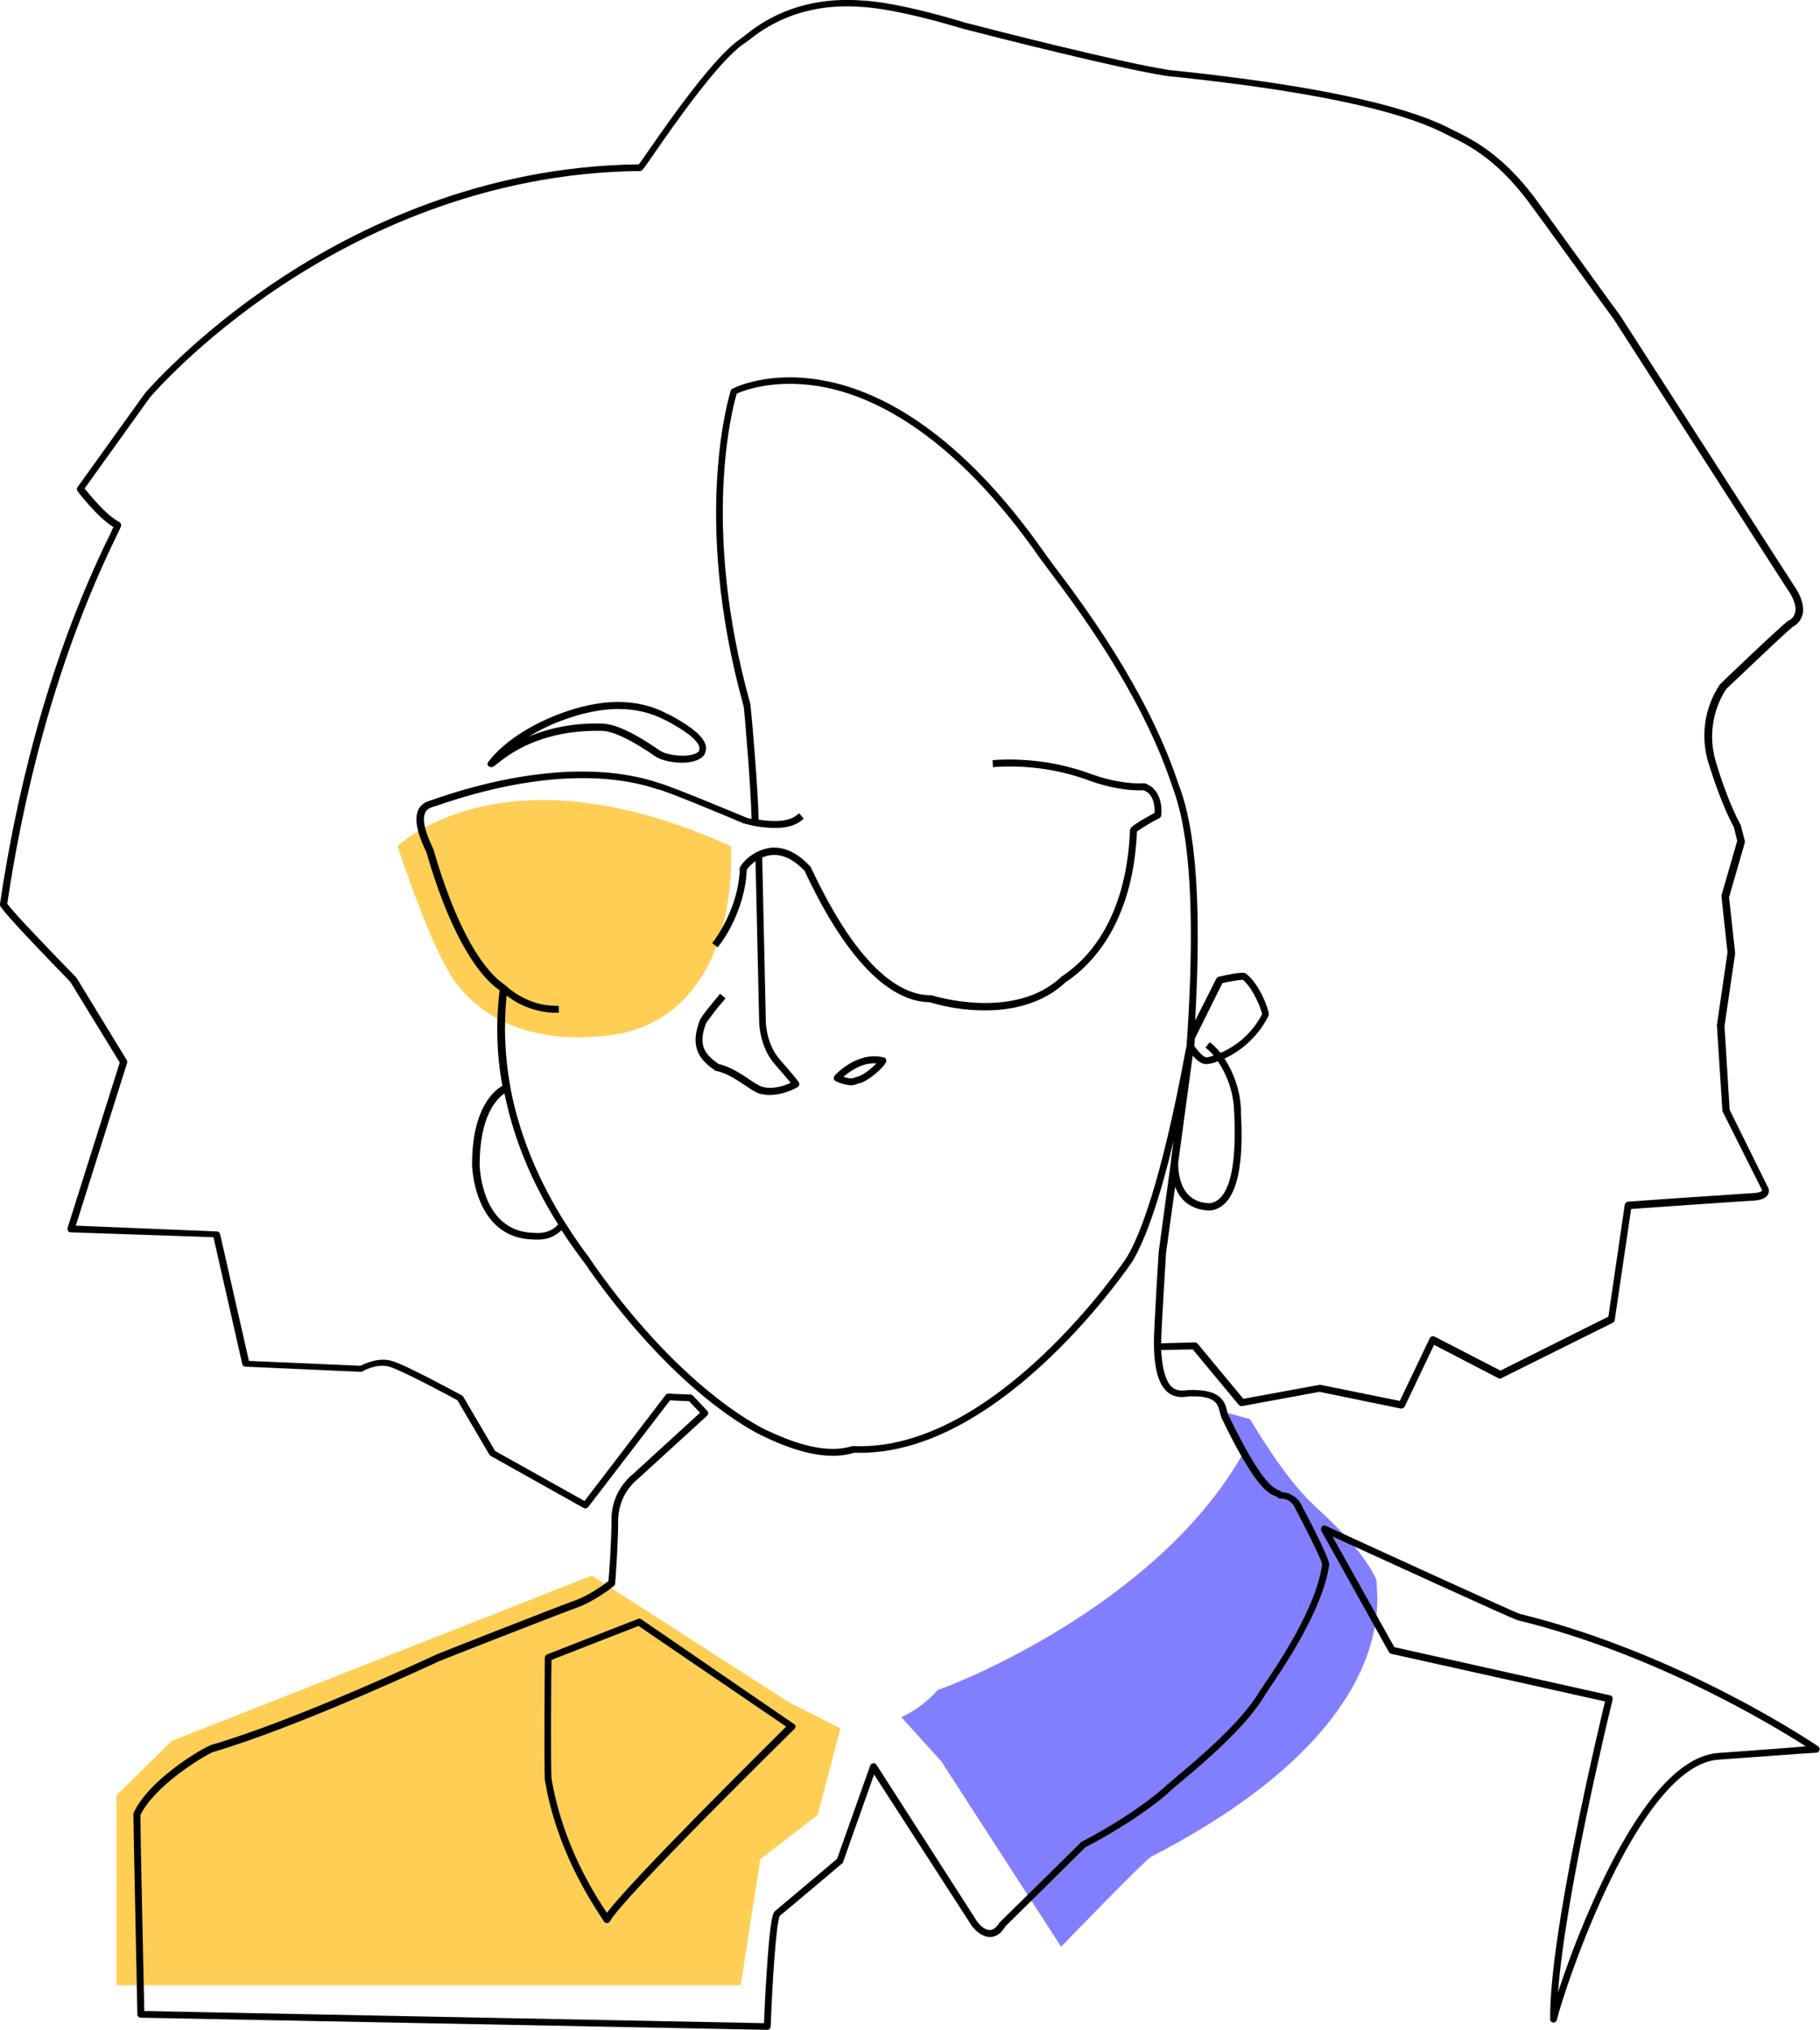
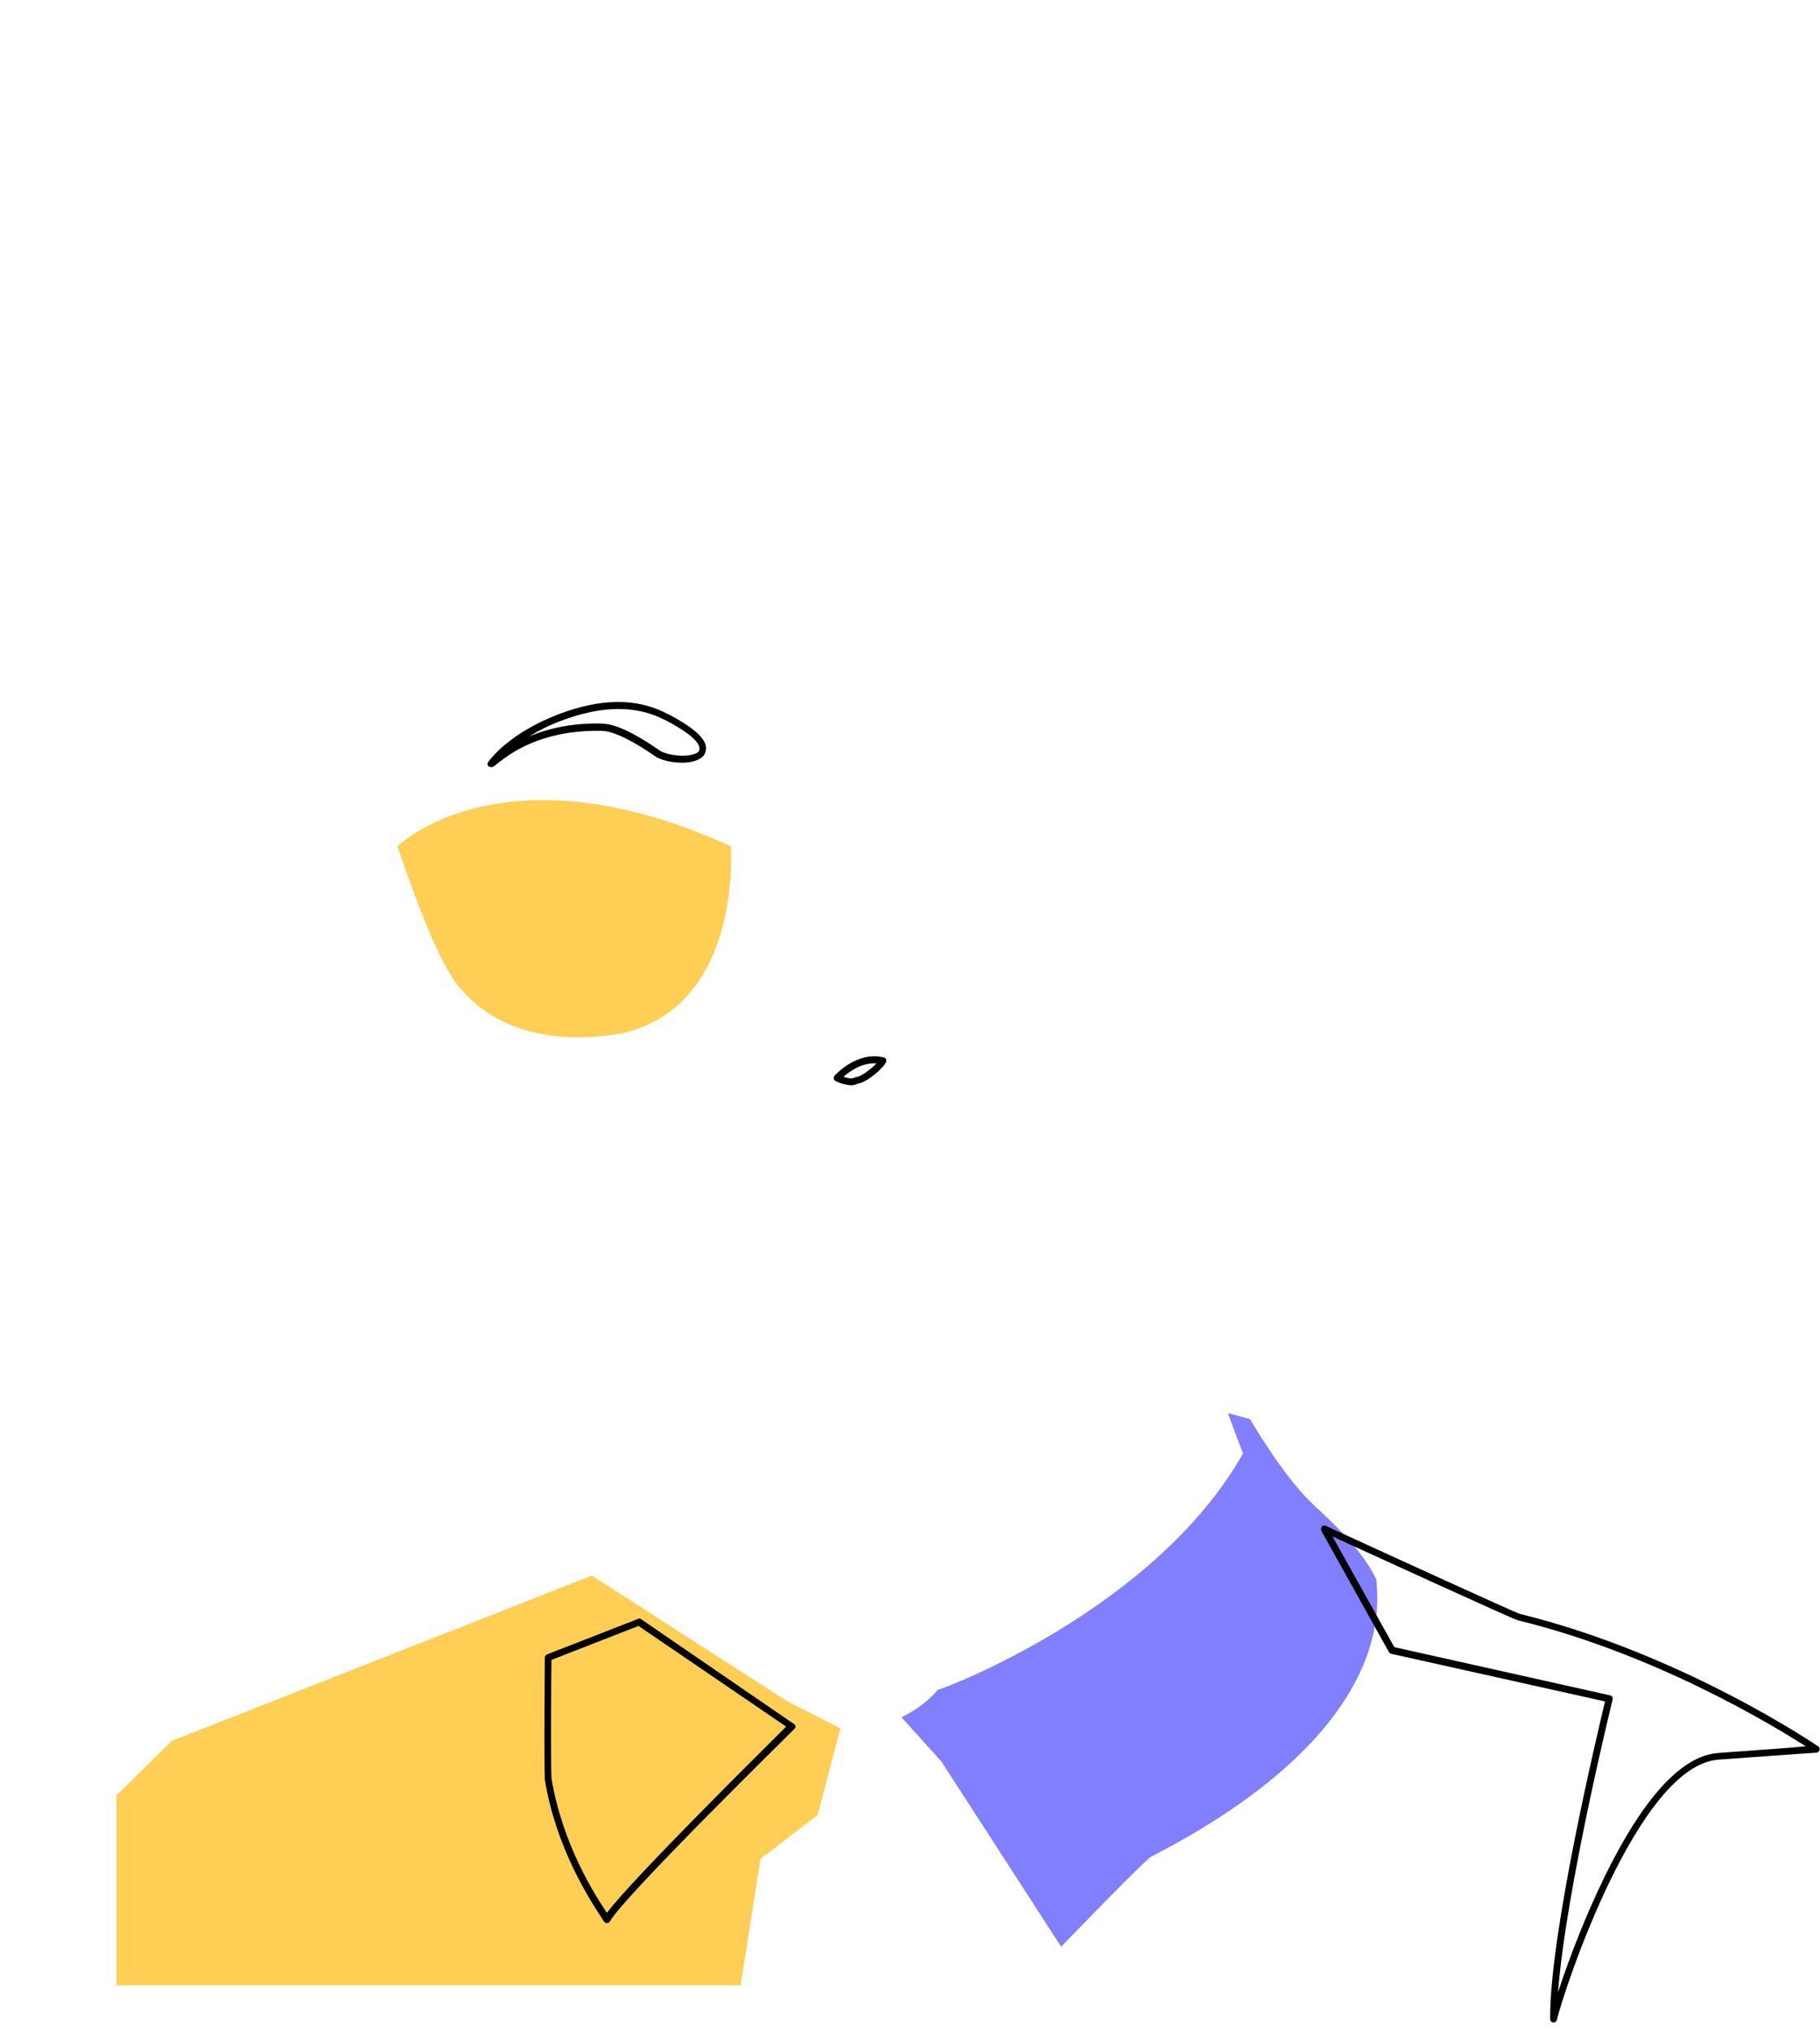
<svg xmlns="http://www.w3.org/2000/svg" version="1.1" id="Calque_1" x="0px" y="0px" viewBox="0 0 600.3 669.4" style="enable-background:new 0 0 600.3 669.4;" xml:space="preserve">
  <style type="text/css">
	.st0{fill:#FFCE54;}
	.st1{fill:#827FFF;}
	.st2{fill:none;}
</style>
  <title>portrait3</title>
  <g id="Calque_2_3_">
    <g id="Calque_2-2_1_">
      <polygon class="st0" points="38.4,592.1 56.7,574.1 195.2,519.6 259.9,561.2 277.2,570 269.7,598.5 250.8,613.1 244.3,654.7     38.4,654.7   " />
    </g>
  </g>
  <g id="Calque_2_2_">
    <g id="Calque_2-2">
      <path class="st0" d="M131.1,279.1c0,0,34.7-34.3,110,0c0,2.3,3.3,52.7-36,61.7c-3,0.3-37.3,8-55.7-18    C146.4,317.8,141.4,309.5,131.1,279.1z" />
    </g>
  </g>
  <g id="Calque_2_4_">
    <g id="Calque_2-2_2_">
      <path class="st1" d="M297.3,566.3c4.6-2.1,8.7-5.2,12-9c2.7-0.7,71.7-26.7,100.7-78c-1-2.3-5-13.3-5-13.3l7.3,2c0,0,11,19,20.7,28    c1,1.3,15.7,13.3,21,25c-0.3,4,10.3,47.7-74.3,91.3c-2,1-29.7,29.7-29.7,29.7l-39.5-61.1L297.3,566.3z" />
    </g>
  </g>
  <g id="Calque_2_1_">
    <g id="Calque_5">
      <path class="st2" d="M278.2,355.1c2.2,0.8,3.1,0.5,3.6,0.3c0.2-0.1,0.4-0.2,0.6-0.2c1.9-0.2,5.1-2.9,6.7-4.5    C284.3,350.3,280.2,353.3,278.2,355.1z" />
      <path class="st2" d="M427.4,497.6c-0.8-2-2.8-3.3-4.9-3.2c-0.3,0-0.7-0.2-0.9-0.4c-0.2-0.2-0.5-0.3-0.7-0.4    c-2.3-0.9-6.5-2.6-17.8-25.8c-0.3-0.6-0.5-1.3-0.6-2c-0.7-2.6-1.4-5.3-9.9-5.1c-0.3,0-0.6,0-0.9,0.1c-1.6,0.1-4.3,0.4-6.6-1.7    c-2.9-2.6-4.3-8-4.3-16.5c0-4,1.5-28.7,1.6-29.7l4-29.5l0.1-1.1l0.8-5.9c-5.5,23.1-10.3,34.3-13.6,39.8    c-0.4,0.6-42.4,63.1-89.7,63.1c-0.7,0-1.4,0-2.1,0c-2.2,0.7-4.5,1-6.9,1c-4.8,0-12-1.2-22.3-6.1c-1-0.4-27.1-11.6-57.9-54.9    l-0.1-0.1c-0.3-0.5-1-1.5-2-2.9c-1.8-2.4-4.4-6-7.3-10.4c-2.1,2.1-5,3.2-8,3.1c-0.7,0-1.5-0.1-2.2-0.1h-0.5    c-18.3-1.5-18.8-24.4-18.8-24.6c0-18.7,7.3-24.5,10-26c-1.9-10.4-2.2-21-0.9-31.5c-8.9-6.2-17.5-22.4-24.2-45.7    c0-0.1-0.1-0.3-0.3-0.6c-1.1-2.5-4.2-9-2.4-13.1c0.6-1.5,1.9-2.6,3.4-3h0.1c0.1,0,0.7-0.2,1.4-0.5c28.8-10,55.2-12,74.5-5.5    c3.6,0.8,27.1,10.6,28.8,11.4c0.2,0.1,0.8,0.2,1.8,0.5c-0.2-9.7-2.3-33.9-2.6-37.1c-17.5-62.9-4.4-103.7-4.3-104.1    c0.1-0.3,0.3-0.5,0.6-0.7c0.5-0.3,12.3-6.3,31.1-2.5c17.2,3.5,43.7,16.2,72.3,57.3c0.6,0.9,1.7,2.4,3.1,4.2    c8.9,11.8,29.7,39.4,40,69.6c0.1,0.4,0.3,0.7,0.4,1.2c2.7,7.3,8.8,23.8,5.7,78.6l7-13.9c0.2-0.3,0.4-0.5,0.8-0.6    c7.9-1.8,8.5-1.3,9-1c4.7,3.7,7.4,11.8,7.5,13.3c0,0.3,0,0.6-0.2,0.8c-3.1,6.1-8.2,11-14.4,13.9c3.2,4.9,5.1,10.6,5.4,16.5    c0,0.3,0,0.8,0,1.5c0.4,7.6,1.4,30.6-10,32.1h-0.1c-3,0-9-0.9-11.6-7.8l-3,21.8c0,0.2-1.6,25.6-1.6,29.5c0,0.1,0,0.2,0,0.3l11-0.2    c0.4,0,0.7,0.1,0.9,0.4l15.2,18.2l25.1-4.6c0.1,0,0.3,0,0.4,0l26.1,5.3l9.9-20.7c0.3-0.6,1-0.8,1.5-0.5c0,0,0,0,0,0l21.7,11.2    l35.7-17.7l5.3-37c0.1-0.5,0.5-1,1.1-1c0.4,0,36.1-2.5,40.5-2.8c3.3-0.1,3.7-0.9,3.7-0.9s-0.1-0.3-0.1-0.3l-0.1-0.2l-12.8-25.5    c-0.1-0.1-0.1-0.3-0.1-0.4l-1.8-28c0-0.1,0-0.2,0-0.2l3.5-23.8l-2-18.4c0-0.1,0-0.3,0-0.4l5.2-18l-1.1-4.5    c-0.6-1.1-4.1-7.4-8.3-20.9c-2.8-8.8-1.5-18.5,3.7-26.2l0.1-0.1c0.8-0.7,18.6-17.8,22.3-20.8l0.2-0.1c1.1-0.5,1.9-1.5,2.2-2.7    c0.7-3.3-2.5-7.6-2.5-7.6l-57.3-89.1c-0.2-0.3-24.8-34.3-28.5-39.2c-10.4-13.7-19.4-18.1-25.4-21.1c-0.8-0.4-1.5-0.8-2.2-1.1    c-15.1-7.6-44.8-13.9-88-18.5c-2.3-0.2-3.3-0.4-3.7-0.4c-16-2.5-56.8-12.9-66.8-15.5c-20.7-6.2-29.5-6.9-32.8-7.2h-0.4    C263.4,0.8,251.5,10,247,13.5c-0.6,0.5-1.1,0.9-1.5,1.1c-8.2,5.4-22.7,26.2-29.6,36.2c-3,4.3-3.6,5.2-4,5.5    c-0.2,0.2-0.5,0.2-0.7,0.3C159.8,57,118.6,77.3,93,94.2c-27.7,18.3-43.3,36.7-43.5,36.9l-21.6,30.1c1.7,2.1,7.2,8.9,11.4,11    c0.5,0.3,0.8,0.8,0.6,1.4c-0.1,0.4-0.5,1.1-1.3,2.9C16.9,220.6,6.9,266.9,2.3,298.1c1.5,2.3,14.5,15.9,22.7,24.2    c0.1,0.1,0.1,0.1,0.2,0.2l16.6,27.2c0.2,0.3,0.2,0.6,0.1,1L25,404.2l46.5,1.6c0.5,0,1,0.4,1.1,0.9l9.5,41.8l36.8,1.6    c1.2-0.7,5.8-2.9,10.3-1.6c4.7,1.4,22.5,11,23.2,11.4c0.2,0.1,0.3,0.3,0.4,0.4l10.5,17.9l29.5,16.5l26.7-34.9    c0.2-0.3,0.6-0.5,1-0.5l7.3,0.3c0.3,0,0.6,0.2,0.8,0.4l4.7,5c0.4,0.5,0.4,1.2-0.1,1.6c0,0,0,0,0,0l-23,21l-0.1,0.1    c-3.9,3.3-6.1,8.1-6.2,13.1c0,9-1,21-1,21.1c0,0.3-0.2,0.6-0.4,0.8c-0.3,0.2-6.6,5.2-12.3,7.2c-5.6,2-44.9,17.5-45.3,17.7    s-46.3,21.7-74.7,30c-4.1,1.9-19.3,11.3-23.9,20.8c0,5.6,1.1,56.4,1.3,64.6l204.4,4c0.1-2.7,0.4-9.9,0.9-17.1    c1.2-18.9,2.2-19.6,2.9-20c1.5-1.2,18.1-15.2,20.3-17.1l10.9-30.7c0.1-0.4,0.5-0.7,1-0.8c0.4,0,0.9,0.2,1.1,0.5l33.3,51.7    c0.5,0.8,2.4,2.8,4.1,2.8h0.1c1.1,0,2.2-0.9,3.2-2.5c0-0.1,0.1-0.1,0.2-0.2c2.6-2.6,26.4-26.1,26.7-26.3c0.1-0.1,0.2-0.2,0.3-0.2    c0.1-0.1,15.3-7.7,26.7-17.5c0.5-0.6,1.8-1.7,4.4-3.8c7-5.8,21.5-18,27.5-28.3c0.2-0.4,0.6-1,1.2-1.8c4.3-6.3,17.5-25.5,19.6-39.9    c-0.7-2.4-5.6-12.1-8.8-18.2C427.5,497.9,427.4,497.8,427.4,497.6z M161.2,251.1c8-10.4,22.9-15.5,23-15.6    c14-5.4,26.1-5.4,36.2-0.1l0.3,0.1c12.8,6.8,13.1,10.5,11.7,13.3c-0.1,0.1-0.1,0.2-0.2,0.3c-3.3,3.7-12.9,2.4-16,0.2    c-12.1-8.4-16.4-8.4-18.2-8.4h-0.7c-19.3,0-29.2,7.8-32.9,10.7c-0.5,0.4-1,0.8-1.5,1.1c-0.2,0.1-0.4,0.2-0.6,0.2    c-0.3,0-0.6-0.1-0.9-0.4C160.9,252.2,160.9,251.6,161.2,251.1z M262,570.1c-0.6,0.5-56.6,55.6-60.8,63.4c-0.2,0.4-0.6,0.6-1,0.6    h-0.1c-0.4,0-0.8-0.3-1-0.7c-0.1-0.2-0.6-0.9-1.1-1.7c-3.6-5.5-14.6-22.3-18.3-44.9c0,0,0-0.1,0-0.1c-0.3-7.3,0-38.7,0-40.1    c0-0.5,0.3-0.9,0.7-1.1l30-11.7c0.4-0.1,0.7-0.1,1.1,0.1l50.3,34.3c0.5,0.4,0.7,1.1,0.3,1.6C262.1,570,262.1,570.1,262,570.1    L262,570.1z" />
      <path class="st2" d="M197.3,238.6c0.2,0,0.4,0,0.6,0c2.2,0,6.9,0,19.6,8.9c2.6,1.8,10.6,2.6,12.9,0.3c0.5-1.1,1.2-3.8-10.8-10.2    l-0.3-0.1c-9.4-5-20.9-5-34.3,0.2c-3.7,1.4-7.3,3.2-10.8,5.3c7.3-3,15.1-4.4,22.9-4.3L197.3,238.6z" />
      <path class="st2" d="M182,547.4c-0.1,5-0.3,32.4,0,39.1c3.6,22,14.4,38.5,18,43.9l0.3,0.4c8.2-11.1,51.7-54.1,59.2-61.4    l-48.7-33.2L182,547.4z" />
      <path class="st2" d="M186.9,404c3,4.7,5.8,8.5,7.6,11c1.1,1.5,1.8,2.5,2.1,3.1c30.4,42.6,56.7,54,57,54.1c17,8,24.8,5.8,27.7,5    c0.1,0,0.2,0,0.4,0c47,2,89.6-61.3,90-62c4.4-7.2,11.3-24.8,19.4-67.7c0.3-1.4,0.4-2.1,0.5-2.4c0-0.7,0.1-1.4,0.1-2.1    c0-0.3,0-0.7,0.1-1c3.8-58.7-2.5-75.8-5.2-83.1c-0.1-0.4-0.3-0.8-0.4-1.2c-10.2-29.9-30.9-57.2-39.7-68.9    c-1.4-1.9-2.5-3.4-3.2-4.3c-28.1-40.4-54-52.9-70.7-56.4c-16.1-3.3-27.1,1-29.4,2c-1.4,4.6-11.9,43.7,4.5,102.4c0,0.1,0,0.1,0,0.2    c0.3,2.9,2.5,28.4,2.7,37.9c3.9,0.7,9.5,1,12.5-1.4l0.9-0.7l1.5,1.8l-0.9,0.7c-4.1,3.3-11.6,2.4-15.8,1.6l-0.4-0.1    c-1.4-0.3-2.4-0.6-2.5-0.6h-0.1c-7-3-25.8-10.7-28.4-11.3h-0.1c-18.8-6.5-44.8-4.5-73.1,5.4c-0.9,0.3-1.3,0.5-1.6,0.5    c-0.9,0.3-1.6,0.9-2,1.8c-1.4,3.2,1.4,9.3,2.4,11.2c0.2,0.4,0.3,0.7,0.4,0.9c6.6,22.6,14.8,38.3,23.1,44.3l0.8,0.6l0.2,0.2    c0.7,0.6,7.2,6.4,16.1,6.4h1.1v2.3h-1.1c-5.8-0.1-11.5-2.1-16.1-5.7c-1.1,10-0.7,20.1,1.2,30l0.2,1.2    c3.6,18.2,11.3,33.2,17.8,43.5L186.9,404z M292.3,350.1c-0.5,1.7-6.2,7-9.5,7.3c0,0-0.1,0-0.2,0.1c-0.6,0.3-1.3,0.4-2,0.4    c-1.7-0.1-3.5-0.6-5-1.4c-0.3-0.2-0.6-0.5-0.6-0.8c-0.1-0.4,0-0.7,0.3-1c0.3-0.3,7.4-8.2,16.1-6c0.3,0.1,0.6,0.3,0.7,0.5    C292.2,349.5,292.3,349.8,292.3,350.1L292.3,350.1z M230.7,336.8c0.5-1.3,4.8-6.4,6-7.9l0.7-0.9l1.8,1.5l-0.7,0.9    c-2,2.3-3.9,4.8-5.7,7.3c-2.8,7.5-0.1,10.4,4.2,13.4c3.8,0.8,7.6,3.4,10.5,5.3c1,0.8,2.1,1.4,3.3,2c3.8,1.3,8-0.2,10-1.1    c-0.9-1.1-2.5-3-5.3-6.2c-5.1-5.8-5.1-13.6-5.1-13.9l-1.2-53c-1.1,0.8-2.1,1.7-2.9,2.8c-0.4,13.7-8.6,24.3-8.9,24.7l-0.7,0.9    l-1.8-1.4l0.7-0.9c0.1-0.1,8.1-10.5,8.4-23.7c0-0.2,0.1-0.4,0.1-0.5c2.3-3.4,5.9-5.7,9.9-6.3c4.5-0.5,8.9,1.5,13.1,6    c0.1,0.1,0.1,0.1,0.2,0.2c0.1,0.3,0.4,0.8,0.8,1.6c16,33.6,29.9,40.7,38.7,40.8c0.1,0,0.2,0,0.4,0c0.3,0.1,27.2,8.7,42.9-6.1    c0,0,0.1-0.1,0.1-0.1l0.3-0.2c13.5-9.1,21.4-26.1,22.2-48c0-0.1,0-0.2,0.1-0.3c0.1-0.4,0.5-1.4,8-5.4c0.1-1.6,0-6.2-3.7-7.5    c-4.9,0.3-11.9-1-17.6-3.1c-9.9-3.7-20.4-5.2-30.9-4.6l-1.1,0.1l-0.1-2.3l1.1-0.1c10.8-0.6,21.7,1,31.8,4.8    c5.5,2.1,12.2,3.2,16.8,2.9c0.1,0,0.3,0,0.4,0c5.2,1.5,5.9,7.6,5.5,10.6c-0.1,0.4-0.3,0.7-0.6,0.9c-2.6,1.3-5,2.7-7.4,4.4    c-0.9,22.5-9.1,40-23.2,49.5l-0.2,0.1c-7.8,7.4-18,9.4-26.7,9.4c-6.2,0-12.3-0.9-18.3-2.7c-9.5-0.1-24.2-7.6-40.6-42l-0.6-1.3    c-3.6-3.9-7.4-5.6-11.1-5.2c-1,0.1-2,0.4-2.9,0.8l1.2,54.2c0,0.1,0.1,7.3,4.5,12.4c4.8,5.5,6.2,7.3,6.2,7.4    c0.2,0.3,0.3,0.6,0.2,0.9c-0.1,0.3-0.3,0.6-0.5,0.8c-2.8,1.6-5.9,2.5-9.1,2.6c-1.4,0-2.7-0.2-4-0.6c-1.3-0.6-2.6-1.4-3.8-2.3    c-2.7-1.9-6.5-4.4-9.9-5c-0.2,0-0.3-0.1-0.5-0.2C231.3,349.8,227.2,345.9,230.7,336.8L230.7,336.8z" />
-       <path class="st2" d="M393.4,348.1l-4.8,35.4c0,11.5,6.5,13.3,10.5,13.3c4.3-0.6,9-6.3,8-29.7c0-0.7-0.1-1.2-0.1-1.5    c-0.3-5.6-2.2-11-5.3-15.6c-1.2,0.5-2.4,0.8-3.6,0.9C396.4,351,394.6,349.5,393.4,348.1z" />
+       <path class="st2" d="M393.4,348.1l-4.8,35.4c0,11.5,6.5,13.3,10.5,13.3c4.3-0.6,9-6.3,8-29.7c0-0.7-0.1-1.2-0.1-1.5    c-1.2,0.5-2.4,0.8-3.6,0.9C396.4,351,394.6,349.5,393.4,348.1z" />
      <path class="st2" d="M439.5,506.8l20.4,36.5l71.2,15.9c0.3,0.1,0.6,0.3,0.7,0.5c0.2,0.3,0.2,0.6,0.1,0.9    c-0.2,0.7-15.5,63.1-18,96.5c4.3-13.1,9.4-25.8,15.4-38.2c12.8-26.1,25.4-39.8,37.4-40.7c16.5-1.2,24.9-1.8,29-2.1    c-10.5-6.8-49.4-30.4-95.1-41.6C497.8,533.5,452.3,512.6,439.5,506.8z" />
      <path class="st2" d="M158.1,384.1c0,0.2,0.5,21,16.6,22.4h0.6c1.6,0.2,5.9,0.6,8.7-2.7c-6.5-10.4-14.1-25.2-17.7-43.3    C163.8,362.4,158.1,368.1,158.1,384.1z" />
      <path class="st2" d="M416.2,334.3c-0.3-1.5-2.7-8.2-6.4-11.3c-2.3,0.2-4.5,0.6-6.7,1.1l-9.1,18.3c0,0.8-0.1,1.6-0.2,2.4    c1.3,2,3.1,3.9,4.1,3.8c0.8-0.1,1.6-0.3,2.3-0.6c-0.5-0.7-1.2-1.3-1.8-1.9l-0.9-0.7l1.4-1.8l0.9,0.7c0.9,0.8,1.8,1.8,2.6,2.8    C408.4,344.6,413.2,340.1,416.2,334.3z" />
-       <path d="M429.5,496.8c-1.1-2.7-3.7-4.5-6.6-4.7c-0.4-0.3-0.8-0.5-1.2-0.7c-1.7-0.7-5.7-2.3-16.5-24.7c-0.2-0.5-0.4-1-0.5-1.5    c-0.7-2.8-1.9-7.1-12.2-6.8c-0.3,0-0.7,0-1.1,0.1c-1.5,0.1-3.3,0.3-4.9-1.1c-2-1.9-3.2-6-3.5-12.2l10.4-0.2l15.2,18.3    c0.3,0.3,0.7,0.5,1.1,0.4l25.5-4.7l26.8,5.5c0.5,0.1,1-0.2,1.3-0.6l9.7-20.4l21.2,11c0.3,0.2,0.7,0.2,1,0l36.8-18.3    c0.3-0.2,0.6-0.5,0.6-0.9l5.4-36.6c5.7-0.4,35.5-2.5,39.5-2.7c3.2-0.1,5-0.8,5.7-2.2c0.4-0.8,0.3-1.8-0.2-2.5L570.5,366l-1.7-27.6    l3.5-23.9c0-0.1,0-0.2,0-0.3l-2-18.3l5.2-18c0-0.2,0-0.4,0-0.6l-1.3-5c0-0.1-0.1-0.2-0.1-0.3c0-0.1-3.8-6.3-8.1-20.6    c-2.5-8.1-1.3-16.9,3.3-24.1c1.3-1.2,18.3-17.5,22-20.6c1.7-0.8,2.8-2.4,3.3-4.2c0.9-4.3-2.8-9.3-2.9-9.4l-57.3-89    c-0.3-0.3-24.8-34.3-28.5-39.3c-10.8-14.1-20.1-18.7-26.2-21.7c-0.8-0.4-1.5-0.7-2.2-1.1C462,34.3,432.1,28,388.6,23.4    c-1.9-0.2-3.2-0.3-3.5-0.4c-15.9-2.5-56.6-12.9-66.6-15.5c-21-6.3-30-7-33.3-7.3h-0.4c-22-1.8-34.5,7.8-39.1,11.5    c-0.6,0.4-1,0.8-1.3,1c-8.6,5.6-23.3,26.6-30.3,36.7c-1.5,2.1-2.8,4.1-3.4,4.8c-51.7,0.6-93.2,21-118.9,38.1    c-27.9,18.5-43.8,37.2-44,37.4l-22.2,30.9c-0.3,0.4-0.3,1,0,1.4c0.3,0.4,6.5,8.6,11.8,11.8l-0.8,1.8C14.6,220,4.6,266.8,0,298.1    c0,0.2,0,0.4,0,0.5c0.7,2,16.4,18.2,23.2,25.2l16.3,26.6l-17.2,54.5c-0.1,0.3,0,0.7,0.1,1c0.2,0.3,0.5,0.5,0.9,0.5l47.1,1.6    l9.5,41.8c0.1,0.5,0.5,0.9,1.1,0.9l38,1.7c0.2,0,0.5,0,0.6-0.2c0.1,0,4.6-2.7,8.8-1.5c4.1,1.2,20.2,9.8,22.5,11.1l10.5,17.9    c0.1,0.2,0.3,0.3,0.4,0.4l30.7,17.2c0.5,0.3,1.1,0.1,1.5-0.3l27-35.2l6.3,0.3l3.6,3.8l-22.1,20.2c-4.5,3.7-7.1,9.1-7.1,14.9    c0,7.8-0.8,18-1,20.4c-1.4,1.1-6.6,4.9-11.3,6.5c-5.6,2-43.8,17-45.4,17.7c-0.5,0.2-46.2,21.7-74.5,29.9l-0.2,0.1    c-4.9,2.2-20.5,12-25.2,22.2c-0.1,0.2-0.1,0.3-0.1,0.5c0,4.3,1.3,63.5,1.3,66c0,0.6,0.5,1.1,1.1,1.1l206.7,4l0,0    c0.6,0,1.1-0.5,1.1-1.1c0.5-13.9,1.8-34.3,3-36.5c2-1.6,19.9-16.7,20.6-17.3c0.2-0.1,0.3-0.3,0.3-0.5l10.2-28.8l32.1,49.7    c0.1,0.2,2.7,3.9,6.2,3.9c1.9,0,3.6-1.2,5-3.5c2.9-2.9,24.6-24.3,26.4-26.1c1.7-0.9,16.1-8.3,27.1-17.7l0.1-0.1    c0.4-0.5,2-1.9,4.1-3.6c7.6-6.4,21.8-18.3,28-28.9c0.2-0.3,0.6-0.9,1.1-1.7c4.4-6.5,17.9-26.1,20-41.1c0-0.1,0-0.3,0-0.4    C437.9,512.7,430.6,498.8,429.5,496.8z M416.7,555.9c-0.6,0.9-1,1.5-1.2,1.8c-6,10.3-20.5,22.4-27.5,28.3    c-2.5,2.1-3.8,3.2-4.4,3.8c-11.4,9.8-26.5,17.4-26.7,17.5c-0.1,0-0.2,0.1-0.3,0.2c-0.2,0.2-24,23.7-26.7,26.3    c-0.1,0.1-0.1,0.1-0.2,0.2c-1,1.6-2.1,2.5-3.2,2.5h-0.1c-1.8,0-3.6-2.1-4.1-2.8L289.1,582c-0.2-0.4-0.7-0.6-1.1-0.5    c-0.4,0-0.8,0.3-1,0.8l-10.9,30.7c-2.2,1.9-18.9,15.9-20.3,17.1c-0.7,0.5-1.7,1.1-2.9,20c-0.5,7.2-0.8,14.4-0.9,17.1l-204.4-4    c-0.2-8.2-1.3-59.1-1.3-64.6c4.6-9.5,19.8-18.9,23.9-20.8c28.4-8.3,74.3-29.8,74.7-30s39.7-15.6,45.3-17.6c5.8-2,12.1-7,12.3-7.2    c0.3-0.2,0.4-0.5,0.4-0.8c0-0.1,1-12.1,1-21.1c0.1-5,2.3-9.8,6.2-13.1l0.1-0.1l23-21c0.5-0.4,0.5-1.2,0.1-1.6c0,0,0,0,0,0l-4.7-5    c-0.2-0.2-0.5-0.4-0.8-0.4l-7.3-0.3c-0.4,0-0.8,0.1-1,0.5l-26.7,34.9l-29.5-16.5l-10.5-17.9c-0.1-0.2-0.3-0.3-0.4-0.4    c-0.8-0.4-18.5-10.1-23.2-11.4c-4.4-1.3-9,1-10.3,1.6l-36.8-1.6l-9.5-41.8c-0.1-0.5-0.6-0.9-1.1-0.9L25,404.2l16.9-53.6    c0.1-0.3,0.1-0.7-0.1-1l-16.6-27.2c0-0.1-0.1-0.1-0.2-0.2c-8.1-8.3-21.2-21.9-22.6-24.2c4.6-31.2,14.6-77.5,36.2-121.6    c0.9-1.8,1.2-2.5,1.3-2.9c0.2-0.5-0.1-1.1-0.6-1.4c-4.2-2.1-9.7-8.9-11.4-11l21.6-30.1c0.2-0.2,15.8-18.6,43.5-36.9    c25.5-16.9,66.8-37.2,118.1-37.7c0.3,0,0.5-0.1,0.7-0.3c0.4-0.3,1.1-1.3,4-5.5c6.9-10,21.4-30.7,29.6-36.2    c0.4-0.2,0.8-0.6,1.5-1.1c4.5-3.5,16.4-12.7,37.5-11h0.4c3.3,0.3,12.1,1,32.9,7.2c10,2.6,50.9,13,66.8,15.5    c0.4,0.1,1.4,0.2,3.7,0.4c43.3,4.6,72.9,10.8,88,18.5c0.7,0.3,1.4,0.7,2.2,1.1c6,2.9,15,7.4,25.4,21.1    c3.7,4.9,28.2,38.9,28.5,39.2l57.3,89.1c0,0,3.3,4.3,2.5,7.6c-0.3,1.2-1.1,2.2-2.2,2.7l-0.2,0.1c-3.8,3-21.6,20.1-22.3,20.8    l-0.1,0.1c-5.2,7.7-6.5,17.4-3.7,26.2c4.2,13.5,7.7,19.8,8.3,20.9l1.1,4.5l-5.2,18c0,0.1,0,0.3,0,0.4l2,18.4l-3.5,23.9    c0,0.1,0,0.2,0,0.2l1.8,28c0,0.2,0,0.3,0.1,0.4l12.8,25.5l0.1,0.2c0,0,0.1,0.2,0.1,0.3s-0.4,0.8-3.7,0.9    c-4.5,0.3-40.2,2.7-40.5,2.8c-0.5,0-1,0.5-1.1,1l-5.4,36.9L494.9,452l-21.7-11.2c-0.6-0.3-1.3-0.1-1.6,0.5c0,0,0,0,0,0l-9.9,20.7    l-26.1-5.3c-0.1,0-0.3,0-0.4,0l-25.1,4.6L395,443.1c-0.2-0.3-0.6-0.4-0.9-0.4L383,443c0-0.1,0-0.2,0-0.3c0-3.9,1.6-29.3,1.6-29.5    l3-21.8c2.6,6.9,8.6,7.8,11.6,7.8h0.1c11.5-1.5,10.4-24.5,10-32.1c0-0.7,0-1.1,0-1.5c-0.3-5.9-2.2-11.5-5.4-16.5    c6.2-2.9,11.3-7.8,14.4-13.9c0.1-0.3,0.2-0.5,0.2-0.8c-0.1-1.5-2.8-9.6-7.5-13.3c-0.4-0.3-1.1-0.8-9,1c-0.3,0.1-0.6,0.3-0.8,0.6    l-7,13.9c3.1-54.9-3-71.4-5.7-78.6c-0.1-0.4-0.3-0.8-0.4-1.2c-10.4-30.2-31.1-57.8-40-69.6c-1.4-1.9-2.5-3.3-3.1-4.2    c-28.6-41.1-55.1-53.9-72.3-57.3c-18.8-3.8-30.6,2.2-31.1,2.5c-0.3,0.1-0.5,0.4-0.6,0.7c-0.1,0.4-13.2,41.2,4.3,104.1    c0.4,3.2,2.4,27.4,2.6,37.1c-1-0.2-1.6-0.4-1.8-0.5c-1.7-0.7-25.1-10.5-28.8-11.4c-19.3-6.5-45.8-4.5-74.5,5.5    c-0.6,0.2-1.2,0.4-1.4,0.5h-0.1c-1.5,0.5-2.8,1.6-3.4,3c-1.8,4.2,1.3,10.7,2.4,13.1c0.1,0.3,0.3,0.5,0.3,0.6    c6.7,23.3,15.3,39.5,24.2,45.7c-1.3,10.5-1,21.1,0.9,31.5c-2.7,1.5-10,7.3-10,26c0,0.2,0.5,23.1,18.8,24.6h0.5    c0.7,0.1,1.5,0.1,2.2,0.1c3,0.1,5.9-1,8-3.1c2.9,4.5,5.5,8,7.3,10.4c1,1.3,1.8,2.4,2,2.9l0.1,0.1c30.8,43.3,56.9,54.4,57.9,54.9    c10.3,4.9,17.5,6.1,22.3,6.1c2.3,0,4.6-0.3,6.9-1c0.7,0,1.4,0,2.1,0c47.3,0,89.3-62.5,89.7-63.1c3.3-5.5,8.1-16.7,13.6-39.8    l-0.8,5.9l-0.1,1.1l-4,29.5c-0.1,1-1.6,25.8-1.6,29.7c0,8.5,1.4,13.9,4.3,16.5c2.3,2.1,5,1.9,6.6,1.7c0.3,0,0.6-0.1,0.9-0.1    c8.5-0.3,9.3,2.5,9.9,5.1c0.2,0.7,0.4,1.4,0.6,2c11.2,23.2,15.5,24.9,17.8,25.8c0.3,0.1,0.5,0.2,0.7,0.4c0.2,0.3,0.5,0.4,0.9,0.4    c2.1-0.1,4.1,1.2,4.9,3.2c0,0.1,0,0.1,0.1,0.2c3.2,6.1,8.1,15.7,8.8,18.2C434.2,530.4,421,549.6,416.7,555.9z M168.5,359.5    l-0.2-1.2c-1.8-9.9-2.2-20-1.2-30c4.6,3.6,10.3,5.6,16.1,5.7h1.1v-2.3h-1.1c-9,0-15.5-5.8-16.1-6.4l-0.2-0.2l-0.8-0.6    c-8.4-6-16.6-21.7-23.1-44.3c0-0.1-0.2-0.4-0.4-0.9c-0.9-2-3.8-8-2.4-11.2c0.4-0.9,1.1-1.5,2-1.8c0.2-0.1,0.6-0.2,1.6-0.5    c28.3-9.9,54.3-11.9,73.1-5.5h0.1c2.6,0.5,21.4,8.3,28.4,11.3h0.1c0.1,0,1.1,0.3,2.5,0.6l0.4,0.1c4.2,0.8,11.7,1.7,15.8-1.6    l0.9-0.7l-1.5-1.8l-0.9,0.7c-3,2.4-8.6,2-12.5,1.4c-0.1-9.5-2.3-35-2.7-37.9c0-0.1,0-0.1,0-0.2c-16.4-58.6-5.9-97.7-4.5-102.4    c2.2-1,13.2-5.3,29.4-2c16.7,3.4,42.6,16,70.7,56.4c0.7,0.9,1.8,2.4,3.2,4.3c8.8,11.7,29.4,39.1,39.7,68.9    c0.1,0.4,0.3,0.8,0.4,1.2c2.7,7.4,9,24.4,5.2,83.1c0,0.3,0,0.7-0.1,1c0,0.7-0.1,1.4-0.1,2.1c-0.1,0.3-0.2,1-0.5,2.4    c-8,42.9-15,60.5-19.4,67.7c-0.4,0.6-43,64-90,62c-0.1,0-0.2,0-0.4,0c-2.9,0.8-10.7,3.1-27.7-5c-0.3-0.1-26.6-11.4-57-54.1    c-0.4-0.6-1.1-1.6-2.1-3.1c-1.9-2.5-4.6-6.2-7.6-11l-0.6-0.9C179.8,392.7,172.1,377.8,168.5,359.5z M184.1,403.8    c-2.9,3.3-7.1,2.9-8.7,2.7h-0.6c-16.2-1.3-16.6-22.1-16.6-22.4c0-16,5.6-21.8,8.2-23.5C170,378.6,177.6,393.5,184.1,403.8    L184.1,403.8z M399.9,344.4l-0.9-0.7l-1.4,1.8l0.9,0.7c0.6,0.6,1.3,1.2,1.8,1.9c-0.8,0.3-1.5,0.5-2.3,0.6    c-0.9,0.1-2.8-1.9-4.1-3.8c0.1-0.8,0.1-1.6,0.2-2.4l9.1-18.3c2.2-0.5,4.4-0.9,6.7-1.1c3.7,3.1,6.1,9.9,6.4,11.3    c-2.9,5.7-7.8,10.3-13.7,12.8C401.7,346.2,400.8,345.2,399.9,344.4L399.9,344.4z M401.7,350c3.1,4.6,5,10,5.3,15.6    c0,0.3,0,0.8,0.1,1.5c1.1,23.4-3.7,29.1-8,29.7c-3.9,0-10.4-1.8-10.5-13.3l4.8-35.4c1.2,1.5,3,3,4.7,2.8    C399.3,350.8,400.5,350.5,401.7,350L401.7,350z" />
-       <path d="M235.8,353c0.1,0.1,0.3,0.2,0.5,0.2c3.4,0.6,7.1,3.2,9.9,5c1.2,0.9,2.5,1.7,3.8,2.3c1.3,0.4,2.6,0.6,4,0.6    c3.2-0.1,6.3-1,9.1-2.6c0.3-0.2,0.5-0.4,0.5-0.8c0.1-0.3,0-0.6-0.2-0.9c0-0.1-1.4-1.9-6.2-7.4c-4.5-5.1-4.6-12.3-4.6-12.4    l-1.2-54.2c0.9-0.4,1.9-0.7,2.9-0.8c3.7-0.4,7.4,1.3,11.1,5.2l0.6,1.3c16.4,34.5,31.1,41.9,40.6,42c5.9,1.8,12.1,2.7,18.3,2.7    c8.7,0,18.9-2,26.7-9.4l0.2-0.1c14-9.5,22.3-27,23.2-49.5c2.4-1.6,4.8-3.1,7.4-4.4c0.3-0.2,0.6-0.5,0.6-0.9c0.4-3-0.3-9-5.5-10.6    c-0.1,0-0.3,0-0.4,0c-4.6,0.3-11.4-0.9-16.8-2.9c-10.2-3.8-21-5.4-31.8-4.8l-1.1,0.1l0.1,2.3l1.1-0.1c10.5-0.6,21,0.9,30.9,4.6    c5.7,2.1,12.7,3.4,17.6,3.1c3.7,1.2,3.8,5.8,3.7,7.5c-7.5,4-7.9,4.9-8,5.4c0,0.1-0.1,0.2-0.1,0.3c-0.8,21.9-8.7,39-22.2,48    l-0.3,0.2c-0.1,0-0.1,0.1-0.1,0.1c-15.6,14.8-42.6,6.2-42.9,6.1c-0.1,0-0.2,0-0.4,0c-8.8,0-22.7-7.1-38.7-40.8    c-0.4-0.8-0.6-1.3-0.8-1.6c0-0.1-0.1-0.2-0.2-0.2c-4.2-4.5-8.6-6.5-13.1-6c-4,0.6-7.7,2.9-9.9,6.3c-0.1,0.2-0.1,0.4-0.1,0.5    c-0.3,13.1-8.3,23.5-8.4,23.7l-0.7,0.9l1.8,1.4l0.7-0.9c0.4-0.4,8.4-11,8.9-24.7c0.8-1.1,1.8-2,2.9-2.8l1.2,53    c0,0.3,0.1,8.2,5.1,13.9c2.8,3.2,4.4,5.1,5.3,6.2c-2,0.9-6.2,2.5-10,1.1c-1.1-0.6-2.2-1.2-3.3-2c-2.8-1.9-6.7-4.5-10.5-5.3    c-4.3-3.1-7-5.9-4.1-13.5c1.8-2.5,3.6-5,5.7-7.3l0.7-0.9l-1.8-1.5l-0.7,0.9c-1.3,1.5-5.5,6.6-6,7.9    C227.2,345.9,231.3,349.8,235.8,353z" />
      <path d="M291.4,348.7c-8.7-2.1-15.8,5.7-16.1,6c-0.2,0.3-0.3,0.6-0.3,1c0.1,0.4,0.3,0.7,0.6,0.8c1.5,0.8,3.3,1.3,5,1.4    c0.7,0,1.4-0.1,2-0.4c0.1,0,0.2-0.1,0.2-0.1c3.3-0.4,9-5.6,9.5-7.3c0.1-0.3,0-0.6-0.1-0.9C292,348.9,291.7,348.7,291.4,348.7z     M282.4,355.2c-0.2,0-0.4,0.1-0.6,0.2c-0.5,0.2-1.4,0.5-3.6-0.3c2-1.7,6.1-4.8,10.9-4.4C287.5,352.3,284.4,354.9,282.4,355.2    L282.4,355.2z" />
      <path d="M162.1,253c0.2,0,0.4-0.1,0.6-0.2c0.5-0.3,1-0.7,1.5-1.1c3.7-2.9,13.6-10.7,32.9-10.7h0.7c1.8,0,6.1,0,18.3,8.4    c3.1,2.2,12.7,3.5,16-0.2c0.1-0.1,0.1-0.2,0.2-0.3c1.4-2.8,1.1-6.5-11.7-13.3l-0.3-0.1c-10-5.4-22.2-5.3-36.2,0.1    c-0.1,0.1-15,5.2-23,15.6c-0.4,0.4-0.4,1,0,1.5C161.5,252.9,161.8,253,162.1,253z M185.1,237.7c13.4-5.1,24.9-5.2,34.3-0.2    l0.3,0.1c11.9,6.3,11.3,9.1,10.8,10.2c-2.3,2.3-10.3,1.5-12.9-0.3c-12.7-8.8-17.3-8.8-19.6-8.9c-0.2,0-0.4,0-0.6,0h-0.1    c-7.9-0.1-15.7,1.3-22.9,4.3C177.7,240.9,181.3,239.1,185.1,237.7L185.1,237.7z" />
      <path d="M211.5,534c-0.3-0.2-0.7-0.3-1.1-0.1l-30,11.7c-0.4,0.2-0.7,0.6-0.7,1.1c0,1.3-0.3,32.8,0,40.1c0,0,0,0.1,0,0.1    c3.7,22.5,14.7,39.3,18.3,44.9c0.5,0.8,1,1.5,1.1,1.7c0.2,0.4,0.6,0.7,1,0.7h0.1c0.4,0,0.8-0.2,1-0.6c4.2-7.8,60.2-62.8,60.8-63.4    c0.5-0.4,0.5-1.2,0-1.6c-0.1-0.1-0.1-0.1-0.2-0.1L211.5,534z M200.2,630.8l-0.3-0.4c-3.6-5.4-14.3-21.9-18-43.9    c-0.3-6.7-0.1-34.1,0-39.1l28.7-11.2l48.7,33.2C251.9,576.8,208.4,619.8,200.2,630.8z" />
      <path d="M599.8,576c-0.4-0.3-44.8-30.6-98.6-43.8c-2.3-0.8-42.8-19.3-63.9-29c-0.6-0.3-1.3,0-1.5,0.6c-0.1,0.3-0.1,0.7,0,1    l22.3,40c0.2,0.3,0.4,0.5,0.8,0.6l70.5,15.7c-2.3,9.6-18.4,77-18.1,104.8c0,0.6,0.4,1,1,1.1h0.1c0.5,0,1-0.4,1.1-0.9    c2.7-10.9,26.9-83.9,53.3-85.8c27-2,32.3-2.3,32.3-2.3c0.5,0,0.9-0.4,1-0.8C600.3,576.8,600.2,576.3,599.8,576z M566.7,578.1    c-12,0.9-24.6,14.6-37.4,40.7c-6,12.4-11.1,25.1-15.4,38.2c2.5-33.4,17.8-95.8,18-96.5c0.1-0.3,0-0.6-0.1-0.9    c-0.2-0.3-0.4-0.4-0.7-0.5l-71.2-15.9l-20.4-36.5c12.7,5.8,58.3,26.7,61,27.6c45.8,11.2,84.6,34.9,95.1,41.6    C591.6,576.3,583.3,576.9,566.7,578.1L566.7,578.1z" />
    </g>
  </g>
</svg>